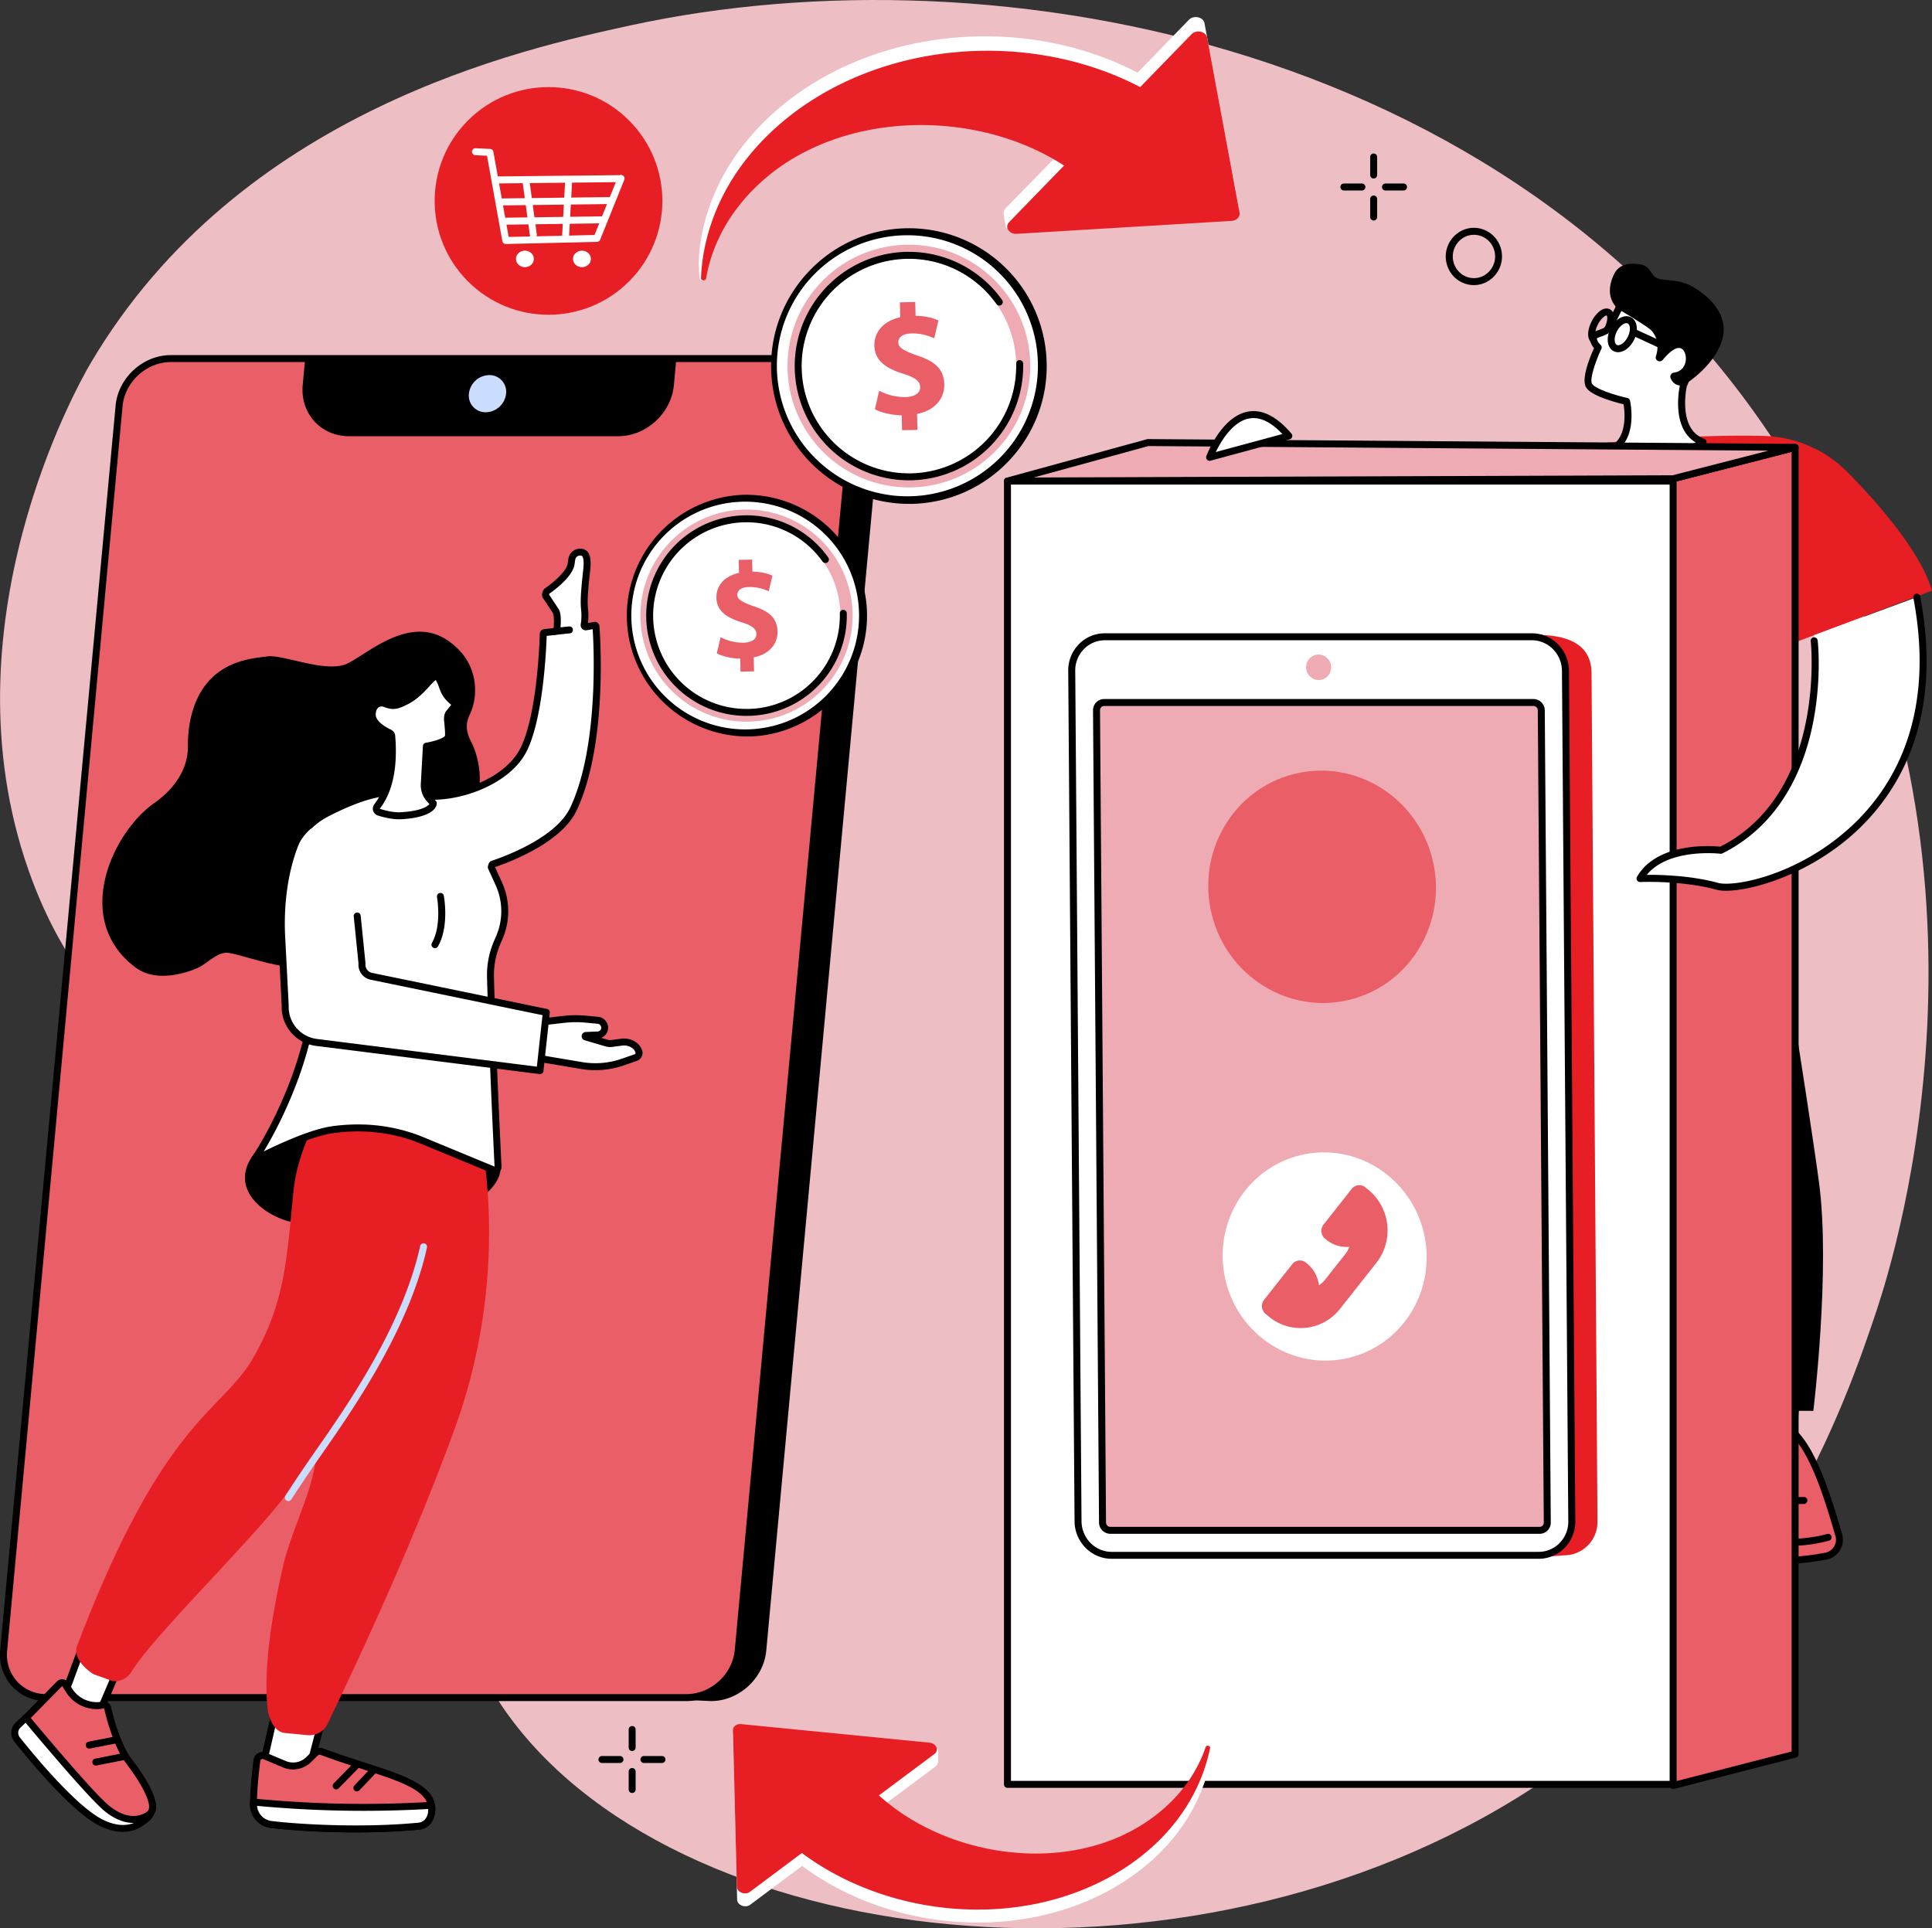
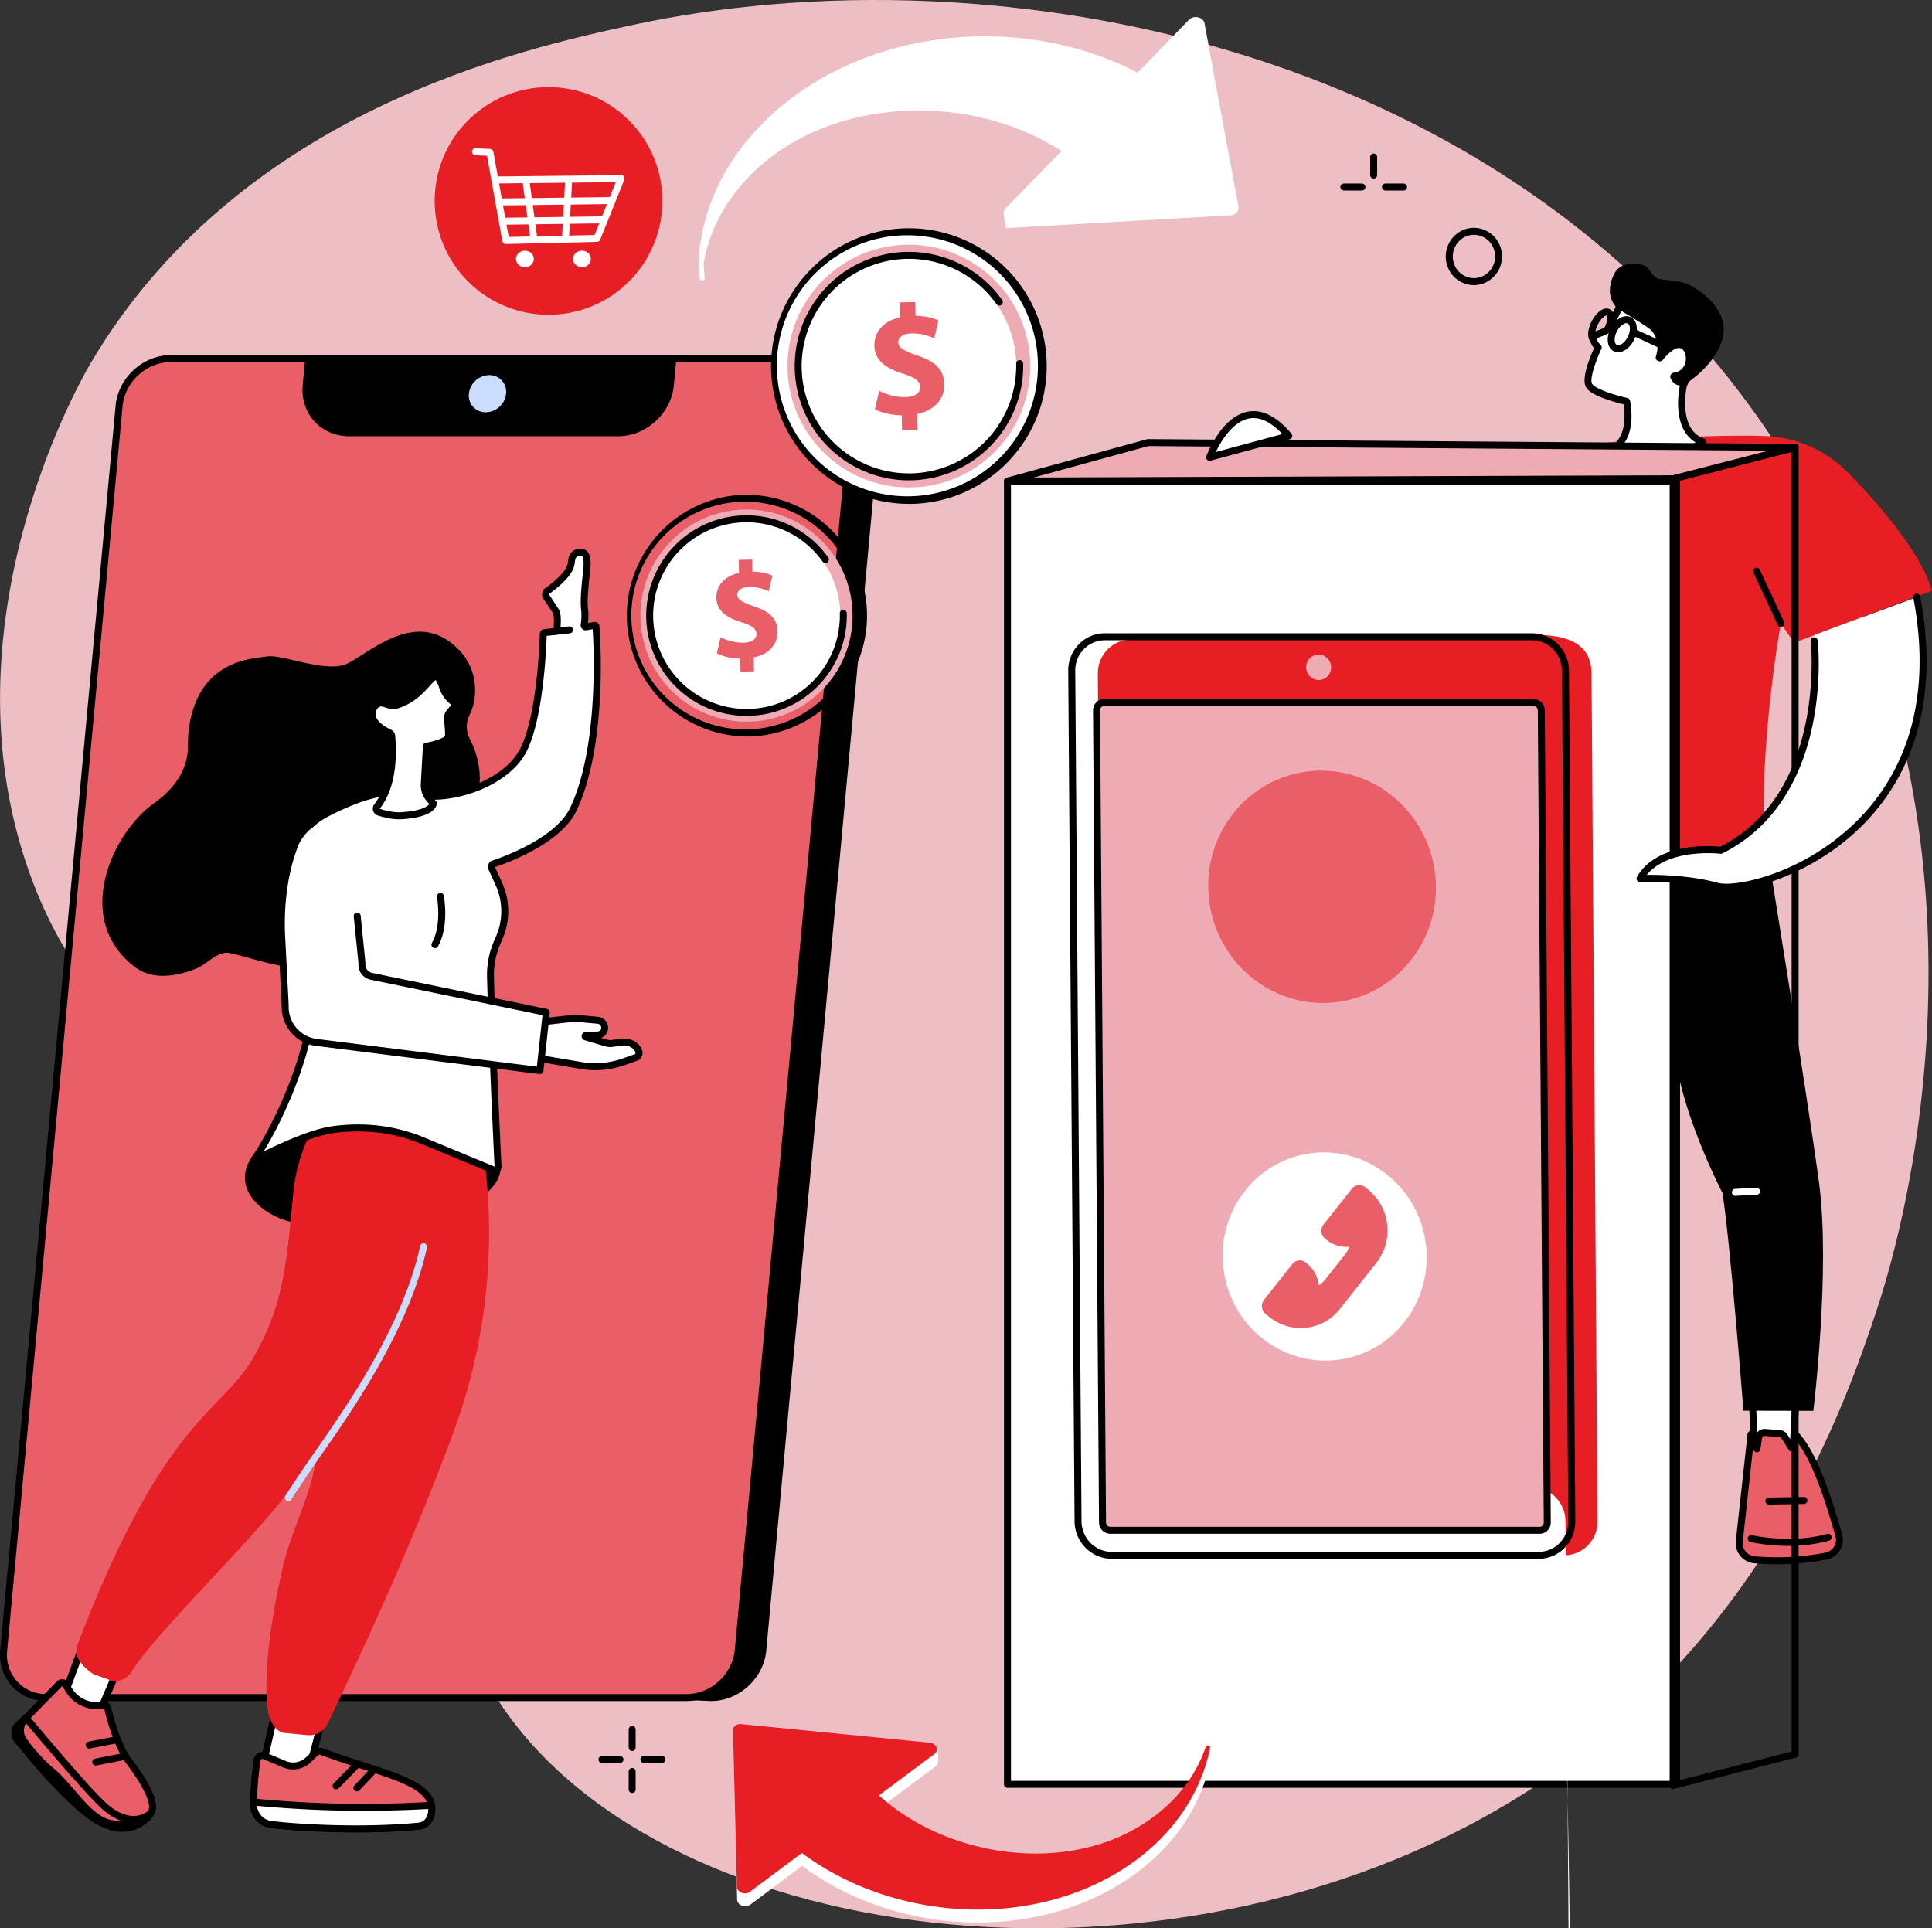
<svg xmlns="http://www.w3.org/2000/svg" viewBox="0 0 1831.21 1827.86">
  <rect x="0" y="0" width="1831.21" height="1827.86" fill="#333333" stroke="none" />
  <g id="Layer_2" data-name="Layer 2">
    <g id="Illustration">
      <g id="Mobile_device_trade-in" data-name="Mobile device trade-in">
        <path d="M85.76,344.52C227.1,104.78,496.12,46.18,597.58,24.07c345.3-75.22,856.24,15.17,1102.76,423.76,216.36,358.6,95.89,741.62,78.43,794.13-29.27,88.07-102.59,299.29-310.43,442.37-323.56,222.74-816.75,172.78-985.53-57.15-79.26-108-15.12-157.8-107.44-348.73-123.64-255.73-277.1-249.59-348.6-454.33C-53.94,593,72.7,366.68,85.76,344.52Z" style="fill:#edbec4" />
        <path d="M599.17,1659.78a3.3,3.3,0,0,1-3.3-3.31v-17.08a3.3,3.3,0,1,1,6.6,0v17.08A3.31,3.31,0,0,1,599.17,1659.78Z" />
        <path d="M599.17,1699.57a3.3,3.3,0,0,1-3.3-3.3v-17.08a3.3,3.3,0,1,1,6.6,0v17.08A3.3,3.3,0,0,1,599.17,1699.57Z" />
        <path d="M587.81,1671.13H570.73a3.31,3.31,0,1,1,0-6.61h17.08a3.31,3.31,0,0,1,0,6.61Z" />
        <path d="M627.61,1671.13H610.53a3.31,3.31,0,1,1,0-6.61h17.08a3.31,3.31,0,0,1,0,6.61Z" />
        <path d="M1302,169.2a3.3,3.3,0,0,1-3.3-3.3V148.81a3.3,3.3,0,1,1,6.6,0V165.9A3.3,3.3,0,0,1,1302,169.2Z" />
-         <path d="M1302,209a3.3,3.3,0,0,1-3.3-3.3V188.61a3.3,3.3,0,1,1,6.6,0V205.7A3.3,3.3,0,0,1,1302,209Z" />
        <path d="M1290.67,180.56h-17.08a3.31,3.31,0,0,1,0-6.61h17.08a3.31,3.31,0,1,1,0,6.61Z" />
        <path d="M1330.47,180.56h-17.08a3.31,3.31,0,1,1,0-6.61h17.08a3.31,3.31,0,0,1,0,6.61Z" />
        <path d="M1397,270.25a26.23,26.23,0,0,1-9.52-1.8A26.62,26.62,0,0,1,1372.58,254a27.35,27.35,0,0,1,13.64-35.72,26,26,0,0,1,20.26-.53,26.67,26.67,0,0,1,14.9,14.44,27.35,27.35,0,0,1-13.64,35.72A26.15,26.15,0,0,1,1397,270.25Zm0-47.68a19.74,19.74,0,0,0-8,1.74,20.74,20.74,0,0,0-10.28,27.09,20.12,20.12,0,0,0,11.22,10.89,19.53,19.53,0,0,0,15.17-.39,20.74,20.74,0,0,0,10.29-27.09,20.1,20.1,0,0,0-11.23-10.89A19.6,19.6,0,0,0,1397,222.57Z" />
        <path d="M663.08,263.93a1.94,1.94,0,0,0,1.11,1.59,2.91,2.91,0,0,0,2.75-.07,1.88,1.88,0,0,0,1-1.8l-1.08-13.87c6-34.91,25.22-68.66,57.52-95.76,75-62.9,199.18-64.53,281.68-10.85l-53.29,54.66c-2.2,2.79-1.33,6.65-1.33,6.65l2.12,11.78,212.68-12.15c4.88-.3,8.42-4,7.69-7.92L1141.66,22c-1.1-5.92-10.23-7.9-14.78-3.22l-48.63,50.1c-105.54-55.14-247.39-44-338.75,32.68-43.47,36.47-68.67,82-75.7,129a133.46,133.46,0,0,0-.92,31Z" style="fill:#fff" />
-         <path d="M664.4,263.8a1.88,1.88,0,0,0,.72,1.34,2.85,2.85,0,0,0,3.47,0,1.83,1.83,0,0,0,.68-1.57h.08c6-34.92,25.22-68.66,57.52-95.77,75-62.89,199.18-64.53,281.68-10.84l-52,53.55c-4.55,4.69-.16,11.57,7.1,11.13l203.55-12.25c4.87-.29,8.42-3.94,7.68-7.91L1144.14,35.68c-1.1-5.91-10.23-7.9-14.78-3.21l-48.64,50.09C975.19,27.42,833.34,38.61,742,115.25,692.5,156.76,666.69,210.06,664.4,263.8Z" style="fill:#e81e25" />
        <path d="M791.64,339.9,190.38,376.7c-24.79,0-52-16.7-54.26,8.09L26.76,1564.25c-2.3,24.79,25.28,17.66,50.07,17.66L674,1609.14c24.79,0,46.75-20.1,49-44.89L832.37,384.79C834.67,360,816.43,339.9,791.64,339.9Z" />
        <path d="M674,1612.44,76.68,1585.21c-4.4,0-9.11.26-13.67.5-14.47.76-28.13,1.48-35.18-5.86-3.54-3.68-5-9-4.36-15.9L132.84,384.48c.58-6.3,2.66-10.71,6.35-13.45,6.85-5.09,17.14-3,29.07-.62,7.28,1.47,14.82,3,22.12,3l601.06-36.8h.2a43.52,43.52,0,0,1,44,48.49L726.29,1564.56C723.84,1591,700.36,1612.44,674,1612.44ZM76.83,1578.61l597.27,27.23c22.94,0,43.47-18.79,45.61-41.89L829.08,384.48a36.93,36.93,0,0,0-37.34-41.28L190.58,380c-8.13-.06-16.38-1.65-23.63-3.11-9.94-2-19.33-3.89-23.81-.56-2.11,1.56-3.32,4.43-3.73,8.76L30,1564.56c-.46,5,.38,8.45,2.55,10.71,4.95,5.16,17.15,4.52,30.07,3.84C67.3,1578.86,72.11,1578.61,76.83,1578.61Z" />
        <path d="M768.39,339.9H161.92c-24.79,0-46.75,20.1-49,44.89L3.5,1564.25c-2.3,24.79,15.93,44.89,40.72,44.89H650.69c24.79,0,46.75-20.1,49-44.89L809.11,384.79C811.41,360,793.18,339.9,768.39,339.9Z" style="fill:#ea5e68" />
        <path d="M650.69,1612.44H44.22a43.87,43.87,0,0,1-32.9-14.15A44.24,44.24,0,0,1,.21,1564L109.58,384.48c2.45-26.4,25.93-47.88,52.34-47.88H768.39a43.52,43.52,0,0,1,44,48.49L703,1564.56C700.58,1591,677.1,1612.44,650.69,1612.44ZM161.92,343.2c-23.09,0-43.62,18.8-45.76,41.89L6.79,1564.56a37.64,37.64,0,0,0,9.42,29.28,37.3,37.3,0,0,0,28,12H650.69c23.09,0,43.62-18.79,45.76-41.89L805.82,384.48a36.93,36.93,0,0,0-37.43-41.28Z" />
        <path d="M289.25,339.9l-2.34,25.17c-2.48,26.75,17.2,48.43,43.94,48.43H585.8c26.75,0,50.44-21.68,52.92-48.43l2.34-25.17Z" />
        <path d="M460.44,390.77a15.78,15.78,0,0,1-16-17.61,19.74,19.74,0,0,1,19.24-17.6,15.78,15.78,0,0,1,16,17.6A19.72,19.72,0,0,1,460.44,390.77Z" style="fill:#caddff" />
        <polygon points="80.9 1552.97 56.21 1619.58 91.21 1630.32 117.63 1568.37 80.9 1552.97" style="fill:#fff" />
        <path d="M91.21,1633.62a3.3,3.3,0,0,1-1-.14l-35-10.74a3.29,3.29,0,0,1-2-1.7,3.25,3.25,0,0,1-.14-2.61l24.69-66.61a3.34,3.34,0,0,1,1.79-1.88,3.28,3.28,0,0,1,2.59,0l36.72,15.4a3.32,3.32,0,0,1,1.79,1.8,3.29,3.29,0,0,1,0,2.54l-26.41,61.95A3.3,3.3,0,0,1,91.21,1633.62Zm-30.69-16.17,28.82,8.84,23.94-56.16L82.8,1557.35Z" />
        <path d="M97.83,1616.13a30.82,30.82,0,0,1-32.22-13.73L62,1596.7a3.62,3.62,0,0,0-5.64-.61l-32,32.56a16.38,16.38,0,0,0-2.18,20.92A161,161,0,0,0,48.93,1679c22.19,18.61,38.09,52.55,64.76,49.92s25.58-4.07,29.91-11.55-4.8-26.15-21.61-48.23c-10.28-13.51-17.82-40-19.89-50.16A3.6,3.6,0,0,0,97.83,1616.13Z" style="fill:#ea5e68" />
        <path d="M110.79,1732.33c-18.29,0-31.7-15.56-44.7-30.64-6.14-7.13-12.49-14.5-19.28-20.2a165,165,0,0,1-27.33-30c-5.39-7.56-4.22-18.89,2.61-25.26L54,1593.78a6.85,6.85,0,0,1,5.68-2,6.92,6.92,0,0,1,5.12,3.18l3.6,5.7a27.62,27.62,0,0,0,28.77,12.26,6.92,6.92,0,0,1,8.17,5.39c2.13,10.46,9.65,36.16,19.27,48.82,13.45,17.66,28.15,41,21.85,51.88-.3.51-.57,1-.83,1.46-4.4,7.86-6.9,9.3-31.61,11.73A32.33,32.33,0,0,1,110.79,1732.33Zm-51.85-134a.35.35,0,0,0-.23.1L26.7,1631a13.05,13.05,0,0,0-1.84,16.69,158.41,158.41,0,0,0,26.19,28.78c7.21,6,13.73,13.62,20,20.94,13.22,15.35,25.72,29.92,42.27,28.23,23.08-2.27,23.66-3.33,26.5-8.39.27-.48.55-1,.87-1.54,2.7-4.66-2.87-20.25-21.38-44.57-11.15-14.65-18.72-42.8-20.5-51.5a.26.26,0,0,0-.12-.19.36.36,0,0,0-.25-.05,34.29,34.29,0,0,1-35.68-15.2l-3.6-5.7a.28.28,0,0,0-.23-.14Z" />
        <path d="M84.51,1657.49a3.31,3.31,0,0,1-.62-6.55l25.28-4.93a3.3,3.3,0,0,1,1.26,6.48l-25.28,4.94A3.39,3.39,0,0,1,84.51,1657.49Z" />
        <path d="M90.84,1673.57a3.3,3.3,0,0,1-.63-6.54l26.8-5.28a3.3,3.3,0,1,1,1.28,6.48l-26.8,5.28A2.86,2.86,0,0,1,90.84,1673.57Z" />
-         <path d="M142.48,1719.06s-16.39,15.56-41.55-5.18c-16.77-13.83-76.37-85.74-76.37-85.74l-7.48,7a10.08,10.08,0,0,0-.94,13.58c14.66,18.48,54.35,66.54,80.06,79.12C128.24,1743.55,142.48,1719.06,142.48,1719.06Z" style="fill:#fff" />
        <path d="M116.34,1736.41c-6.16,0-13.35-1.53-21.59-5.57-26.1-12.76-65.48-60.22-81.2-80a13.44,13.44,0,0,1,1.27-18l7.47-7a3.23,3.23,0,0,1,2.47-.9A3.33,3.33,0,0,1,27.1,1626c.59.72,59.6,71.83,75.93,85.3,22.44,18.5,36.6,5.87,37.19,5.32a3.31,3.31,0,0,1,5.12,4.07C145.22,1720.93,135.92,1736.41,116.34,1736.41ZM24.26,1633l-4.91,4.63a6.8,6.8,0,0,0-.63,9.12c12.05,15.18,53.35,65.68,78.93,78.2,12.88,6.3,22.49,5.68,29.26,3-7.58.08-17.12-2.44-28.08-11.48C83.68,1703.93,35.45,1646.38,24.26,1633Z" />
        <polygon points="271.17 1577.41 249.24 1673.19 288.4 1694.85 315.57 1590.8 271.17 1577.41" style="fill:#fff" />
        <path d="M288.4,1698.15a3.2,3.2,0,0,1-1.6-.41l-39.16-21.66a3.3,3.3,0,0,1-1.62-3.63L268,1576.68a3.28,3.28,0,0,1,1.56-2.12,3.31,3.31,0,0,1,2.61-.31l44.4,13.38a3.31,3.31,0,0,1,2.24,4l-27.17,104a3.33,3.33,0,0,1-1.89,2.21A3.28,3.28,0,0,1,288.4,1698.15ZM253,1671.5l33.26,18.4,25.3-96.86-38-11.44Z" />
        <path d="M243.57,1668.61c-1.24,9.27-3.22,26.46-3.28,41.87a19.06,19.06,0,0,0,16.79,18.94c27,3.29,88.2,6.66,140.27,1.54,3.57-.35,9.86-3,11.55-12,5.69-30.12-46.4-37.13-103.6-58.55a6.14,6.14,0,0,0-6.47,1.38l-6.11,6a21.22,21.22,0,0,1-23.14,4.48l-18.77-7.9A5.26,5.26,0,0,0,243.57,1668.61Z" style="fill:#ea5e68" />
        <path d="M337.59,1736.91c-33,0-63.33-2.07-80.91-4.21A22.34,22.34,0,0,1,237,1710.46c.06-15.71,2.1-33.24,3.31-42.29a8.55,8.55,0,0,1,11.79-6.79l18.77,7.89a17.87,17.87,0,0,0,19.54-3.78l6.11-6a9.44,9.44,0,0,1,9.94-2.12c13.33,5,26.15,9.12,38.54,13.11,40.26,13,72.05,23.21,67.16,49.14-1.88,10-9,14.12-14.47,14.66C378.15,1736.17,357.39,1736.91,337.59,1736.91Zm-88.81-69.6a2,2,0,0,0-1,.26,2,2,0,0,0-1,1.48c-1.19,8.89-3.19,26.1-3.26,41.44a15.75,15.75,0,0,0,13.89,15.65c27.85,3.4,88,6.61,139.55,1.53,1.17-.11,7.08-1.1,8.63-9.3,3.81-20.21-24.09-29.19-62.69-41.63-12.47-4-25.36-8.17-38.83-13.21a2.83,2.83,0,0,0-3,.62l-6.11,6a24.45,24.45,0,0,1-26.74,5.17l-18.77-7.89A2,2,0,0,0,248.78,1667.31Zm-5.21,1.3h0Z" />
        <path d="M240.31,1708.16s0,1.56,0,2.32a19.06,19.06,0,0,0,16.79,18.94c27,3.29,88.2,6.66,140.27,1.54,3.57-.35,9.86-3,11.55-12a39.74,39.74,0,0,0,.16-7.7l-3.7.21a1073.14,1073.14,0,0,1-157.94-2.68Z" style="fill:#fff" />
        <path d="M337.59,1736.91c-33,0-63.33-2.07-80.91-4.21A22.34,22.34,0,0,1,237,1710.46l0-2.34a3.31,3.31,0,0,1,3.6-3.25l7.11.65a1073.43,1073.43,0,0,0,157.46,2.67l3.69-.21a3.36,3.36,0,0,1,3.48,3.06,41.44,41.44,0,0,1-.2,8.55c-1.88,10-9,14.12-14.47,14.66C378.15,1736.17,357.39,1736.91,337.59,1736.91Zm-93.95-25.13a15.74,15.74,0,0,0,13.84,14.36c27.85,3.4,88,6.61,139.55,1.53,1.17-.11,7.08-1.1,8.63-9.3a22.47,22.47,0,0,0,.22-3.6l-.33,0a1081,1081,0,0,1-158.42-2.69Z" />
        <path d="M318.61,1696.13a3.3,3.3,0,0,1-2.36-5.61l19.88-20.29a3.31,3.31,0,1,1,4.72,4.63L321,1695.14A3.29,3.29,0,0,1,318.61,1696.13Z" />
        <path d="M338.29,1698.08a3.3,3.3,0,0,1-2.4-5.57l15.87-16.83a3.31,3.31,0,0,1,4.81,4.54L340.69,1697A3.28,3.28,0,0,1,338.29,1698.08Z" />
        <path d="M457,1103c7.6,2.89,17.3,5.76,17.3,5.76s.75,13.35-20.54,28c-17.06,11.73-78.15,45.11-177.25,21.72-27.33-6.46-56.32-30.57-39.26-59.44,22.75-38.51,122.57-30.75,122.57-30.75Z" />
        <path d="M311.14,1035.67c.75,5.4-28.09,47.59-32.76,91.52-6.36,59.86-6.67,105.88-38.9,160.76-30.48,51.89-84.45,56.87-166.33,272-5.45,14.32,15.49,27,15.49,27l18.38,6.6a18.77,18.77,0,0,0,17.67-9c21.87-36,125.44-135.38,151.58-175.16,30.71-46.72,116.92-162.92,125.82-221.05,8.4-54.81,10.47-133.92,10.68-142.8a.9.9,0,0,0-.8-.92Z" style="fill:#e81e25" />
        <path d="M449.15,1047.68s42.34,140-18.15,306.48c-43.76,120.45-102.44,242-120.43,279.77a19.1,19.1,0,0,1-19.51,10.76l-21.11-2c-11.37-1.35-15.57-16.35-16.32-23.46-3.6-33.85,2.15-79.15,14.28-133.11,6.93-30.84,23.76-63.61,29.62-92.17,8-39.11,14-72.33,15.38-89.42,6.64-84.68-10.74-121.89-8.26-181.73,2.69-65.2,21-97,21-97Z" style="fill:#e81e25" />
        <path d="M273.29,1422.88a3.31,3.31,0,0,1-2.78-5.08c.12-.18,11.75-18.38,27.87-41.48l1.47-2.11c28.56-40.91,81.71-117,98.4-193.1a3.3,3.3,0,1,1,6.45,1.42c-17,77.33-70.61,154.18-99.43,195.46l-1.47,2.11c-16,23-27.6,41.07-27.72,41.25A3.3,3.3,0,0,1,273.29,1422.88Z" style="fill:#caddff" />
        <path d="M445.12,677.6a53.66,53.66,0,0,0,5.1-19.53c.79-14.23-2.8-35.37-26-51.09-38.64-26.13-81.39,18.22-98.2,23.27-21.36,6.42-59-10.29-73.12-8-13.05,2.14-63,2.61-73.32,64.82a124.59,124.59,0,0,0-1.46,20.79c0,8.81-2.21,32.42-32,53.42-39.81,28.08-78,110.63-17.63,155.8,14.44,10.8,34.05,8.84,49.8,3.83a95.86,95.86,0,0,0,9-3.39c9.08-3.95,19.06-16.11,30-14.19,32,5.64,133.88,53.23,125.57-61.82C340.47,809.2,341,787.69,369.65,781c11-2.59,30.4,5.73,51.82.59,45.53-10.93,34-61.61,25.14-78.39C440.07,690.78,442.62,683,445.12,677.6Z" />
        <path d="M564.88,593.7a1.06,1.06,0,0,0-1.24-1l-8.17,1.47a1.53,1.53,0,0,1-1.77-1.73,56.09,56.09,0,0,0,.43-14.45c-1.58-12.67,2.17-35.55,2.33-42.92s-1.34-11.26-5.87-11.75a8,8,0,0,0-8.47,6c-.23.91-.51,2.89-.85,5.21-1.67,11.45-23,25.88-23,25.88s-1.95,2.93-1,4.42l9.54,14.47c1.65,2.86,1.63,9.61,1.06,16.41a3.19,3.19,0,0,1-2.8,2.9l-9.17,1a1.13,1.13,0,0,0-1,1.1c-.24,9-2.56,77.63-18.64,109.79-15.74,31.48-67.66,50.15-102,42.62-2.59-.57-5.21-1.1-7.84-1.56-23.78-4.23-50.55,6.12-75,18.4-38.4,19.32-37,51.21-31,92.42C285,894.15,292.6,882,296.52,923.82c6.13,65.43-37.42,149.1-55.36,175.17-1.43,2.06,45.22-24.17,74.35-28.18,28.17-3.87,56.86-1,83.23,9.64l69,28.52a3.16,3.16,0,0,0,4.37-3.07c-1.06-21.32-5.2-107.2-7.16-179.47a78,78,0,0,1,6.37-33.08l1.59-3.69a63,63,0,0,0-.28-52.37l-6.91-15.22c.36-1.7.79-2.72,1.29-2.89,21.54-7.33,63.76-25,76.69-52.57C572,706.09,565.85,605.57,564.88,593.7Z" style="fill:#fff" />
        <path d="M468.92,1112.52a6.5,6.5,0,0,1-2.48-.5l-69-28.52c-24.91-10.06-53.11-13.32-81.51-9.42-20.74,2.86-50.83,17.38-65.29,24.36-9.65,4.65-10.22,4.93-12,2.8a3.47,3.47,0,0,1-.19-4.12c20.39-29.63,60.62-110.9,54.8-173-2.1-22.44-5.16-28.63-8.4-35.19-2.74-5.54-5.56-11.27-7.69-26-6.06-41.9-7.49-75.57,32.8-95.84,22.16-11.15,50.94-23.35,77-18.71,2.58.46,5.26,1,8,1.59,31.82,7,82.79-9.7,98.37-40.87,15.84-31.67,18.09-100.64,18.3-108.4a4.41,4.41,0,0,1,3.94-4.29l9.18-1c.79-10.75-.37-13.72-.75-14.37l-9.43-14.3c-2-3.07.23-7,1-8.07a3.12,3.12,0,0,1,.9-.91c5.59-3.79,20.38-15.42,21.59-23.62l.13-.92c.31-2.13.54-3.67.78-4.63a11.28,11.28,0,0,1,12-8.48c9.13,1,8.9,11.25,8.81,15.11,0,2.46-.45,6.24-1,11-1,9.74-2.43,23.09-1.39,31.4a55.65,55.65,0,0,1-.14,12.91l5.78-1a4.45,4.45,0,0,1,3.44.83,4.38,4.38,0,0,1,1.68,3.1h0c.37,4.48,8.58,110.38-21.52,174.59-13.59,29-57.75,47.07-77.42,53.88l6.37,14a66.32,66.32,0,0,1,.3,55.05l-1.59,3.69a74.44,74.44,0,0,0-6.1,31.68c1.94,71.41,6,155.37,7.15,179.4a6.38,6.38,0,0,1-2.72,5.59A6.48,6.48,0,0,1,468.92,1112.52Zm-129.69-46.65A162.21,162.21,0,0,1,400,1077.39l68.77,28.44c-1.2-24.37-5.21-108.07-7.14-179.31A80.88,80.88,0,0,1,468.24,892l1.59-3.68a59.71,59.71,0,0,0-.24-49.7l-6.92-15.22a3.31,3.31,0,0,1-.22-2.06c.5-2.33,1.26-4.58,3.45-5.33,18.22-6.19,62-23.54,74.77-50.84,26.87-57.32,22.15-152.25,21.09-168.76l-5.7,1a4.83,4.83,0,0,1-5.63-5.45,53.26,53.26,0,0,0,.42-13.58c-1.13-9.05.32-22.84,1.38-32.91.47-4.45.88-8.3.93-10.48.18-8.06-1.77-8.28-2.94-8.4a4.63,4.63,0,0,0-4.9,3.55c-.16.62-.4,2.3-.64,3.94l-.14.93c-1.72,11.75-19.67,24.84-23.79,27.7a4.83,4.83,0,0,0-.35.81l9.2,14c1.24,2.13,2.62,6.16,1.59,18.5a6.5,6.5,0,0,1-5.71,5.91l-7.32.83c-.46,13.73-3.38,78.19-18.94,109.3-16.86,33.71-71.61,51.84-105.7,44.36-2.62-.57-5.22-1.09-7.71-1.53-24.17-4.3-51.65,7.41-72.9,18.1-36.43,18.33-35.1,48.45-29.23,89,2,13.68,4.45,18.7,7.08,24,3.36,6.8,6.83,13.84,9.05,37.5,5.45,58.14-28.08,132.25-49.86,167.93,15.44-7.43,44.34-21,65.11-23.91A177.89,177.89,0,0,1,339.23,1065.87Z" />
        <path d="M365.11,667c7.55,3,11.33,2.09,20.61-2.77,18.08-9.47,25.36-29.82,30.54-20.74,4.52,7.93,2.83,13.61,14.4,22.73,1.11.88.68,2.72-.26,3.78l-4.9,6.1c-1.06,1.19-1.49,4.54-1.33,6.12.49,4.87,1.61,14.93.53,16.8-3.15,5.45-20.53,8.26-20.53,8.26l-2,36.1a19.11,19.11,0,0,0,4.88,13.85l3.78,4.19s-.25,10-30.95,11.77c-7.26.41-15.58-1.73-20.78-3.38a3.47,3.47,0,0,1-1.68-5.4c5.14-6.92,17.38-24.92,13.86-66.81a3.61,3.61,0,0,0-2.05-2.94c-4.43-2.09-16.5-8.44-16.41-17.37C352.93,667.85,359.6,664.88,365.11,667Z" style="fill:#fff" />
        <path d="M378,776.58c-7.06,0-14.62-1.9-19.92-3.58a6.76,6.76,0,0,1-4.36-4.34,6.84,6.84,0,0,1,1-6.18c4.14-5.57,16.75-22.55,13.21-64.57a.25.25,0,0,0-.17-.22c-6.87-3.25-18.39-10.21-18.29-20.39.06-5.5,2.07-9.87,5.68-12.3a12,12,0,0,1,11.1-1c6.26,2.46,8.93,2.07,17.88-2.62,7.72-4.05,13.37-10.24,17.9-15.21s7.86-8.59,11.84-8.15c2.1.24,3.85,1.55,5.2,3.92a45,45,0,0,1,3.24,7.42c1.66,4.63,3.1,8.64,10.34,14.35a5.09,5.09,0,0,1,1.89,3.57,6.77,6.77,0,0,1-1.74,5l-4.79,6a8.79,8.79,0,0,0-.61,3.71l.1,1c1.2,11.71,1.2,15.69,0,17.77-3.11,5.37-14.24,8.23-20.24,9.4l-1.85,33.49a15.92,15.92,0,0,0,4,11.46l3.77,4.19a3.26,3.26,0,0,1,.85,2.29c-.05,2.18-1.94,13.19-34.07,15C379.4,776.57,378.72,776.58,378,776.58ZM361.64,669.67a4.84,4.84,0,0,0-2.74.81c-1.75,1.18-2.73,3.62-2.76,6.88-.07,6.93,11.09,12.74,14.51,14.35a6.93,6.93,0,0,1,3.93,5.65c3.74,44.5-10,63-14.5,69.06l0,.28c4.33,1.37,12.64,3.64,19.59,3.23,20.07-1.12,25.83-5.85,27.34-7.75l-2.43-2.7a22.55,22.55,0,0,1-5.73-16.24l2-36.1a3.31,3.31,0,0,1,2.77-3.08c7.49-1.21,16.39-4.08,18.1-6.49.46-2.14-.45-11-.75-14l-.1-1c-.18-1.76.11-6.37,2.14-8.65l4.67-5.82c-7.95-6.52-9.78-11.63-11.55-16.57a37.87,37.87,0,0,0-2.76-6.38c-.13-.22-.24-.39-.32-.5-1.32.68-4.05,3.67-6.09,5.91-4.63,5.08-11,12-19.73,16.61-9.9,5.19-14.66,6.34-23.35,2.92A6.34,6.34,0,0,0,361.64,669.67Z" />
        <path d="M295.49,784.93c-19.61,15.08-28,55.61-29.28,87.73L270.34,953a34,34,0,0,0,29.45,35l212,26.72,6-55.15L352.14,925.47a11.31,11.31,0,0,1-9-12.28l6.23-58.47Z" style="fill:#fff" />
        <path d="M517.85,968.18l16.21-1.88a100.49,100.49,0,0,1,21-.24l11.72,1.09a6.88,6.88,0,0,1,4.54,2.32l.14.16a6.89,6.89,0,0,1-4.89,11.44l-11.43.47a.66.66,0,0,0-.16,1.3l19.71,5.79a13.28,13.28,0,0,0,5.57.43l8.95-1.2c6.83-.92,14.33,2.51,16.27,8.73a4.58,4.58,0,0,1-2.47,5.73l-.08,0-12.48,4.36a79.24,79.24,0,0,1-39.26,3.31L514,1003.74Z" style="fill:#fff" />
        <path d="M564.29,1014.42a83,83,0,0,1-13.7-1.14L513.43,1007a3.3,3.3,0,0,1,1.1-6.51l37.16,6.27a76,76,0,0,0,37.62-3.17l12.49-4.36c.52-.2.68-1,.48-1.66-1.35-4.31-7-7.19-12.68-6.44l-9,1.2a16.47,16.47,0,0,1-6.94-.53L554,986a4,4,0,0,1,1-7.77l11.43-.47a3.53,3.53,0,0,0,2.75-1.47,3.57,3.57,0,0,0-.2-4.49l-.15-.18a3.55,3.55,0,0,0-2.36-1.19l-11.71-1.09a98.08,98.08,0,0,0-20.27.23l-16.21,1.88a3.3,3.3,0,1,1-.76-6.56L533.68,963a105,105,0,0,1,21.64-.25L567,963.86a10.18,10.18,0,0,1,6.72,3.43l.15.17a10.22,10.22,0,0,1-4.13,16.3l5.8,1.7a10,10,0,0,0,4.2.33l9-1.21c8.82-1.19,17.55,3.66,19.86,11a7.91,7.91,0,0,1-4.43,9.8l-.23.09-12.44,4.34A82.69,82.69,0,0,1,564.29,1014.42Zm-8.44-34.76h0Z" />
        <path d="M511.78,1018.09a3,3,0,0,1-.42,0l-212-26.71A37.16,37.16,0,0,1,267,953.06l-3.28-63.82a241.94,241.94,0,0,1,3.13-54.89c3.22-18.06,8.31-33.89,15.11-47.06a3.3,3.3,0,1,1,5.87,3c-6.5,12.58-11.37,27.79-14.48,45.19a235.16,235.16,0,0,0-3,53.39l3.29,64v.3a30.57,30.57,0,0,0,26.59,31.63l208.63,26.29,5.34-48.82L351.47,928.7a14.53,14.53,0,0,1-11.68-15.5l-4.5-44.57a3.3,3.3,0,1,1,6.57-.67l4.54,44.89a4,4,0,0,1,0,.69,8,8,0,0,0,6.38,8.69L518.47,956.4a3.31,3.31,0,0,1,2.62,3.6l-6,55.15a3.31,3.31,0,0,1-3.28,2.94Z" />
        <path d="M412.25,898.74a3.35,3.35,0,0,1-1.64-.43,3.3,3.3,0,0,1-1.23-4.51c9.6-16.81,4.84-43.38,4.79-43.64a3.31,3.31,0,0,1,6.5-1.21c.22,1.18,5.26,29.2-5.55,48.13A3.3,3.3,0,0,1,412.25,898.74Z" />
        <path d="M524.37,602a3.3,3.3,0,0,1-.34-6.59l15.27-1.61a3.3,3.3,0,1,1,.69,6.56L524.73,602Z" />
-         <circle cx="707.56" cy="583.53" r="111.28" transform="translate(-205.38 671.23) rotate(-45)" style="fill:#fff" />
        <path d="M707.52,698.11A114.59,114.59,0,0,1,704.91,469c.89,0,1.8,0,2.69,0a114.59,114.59,0,0,1,2.61,229.14C709.32,698.1,708.41,698.11,707.52,698.11Zm.07-222.56-2.53,0a107.93,107.93,0,1,0,2.53,0Z" />
        <circle cx="707.56" cy="583.53" r="100.56" transform="translate(-205.38 671.23) rotate(-45)" style="fill:#efabb3" />
        <circle cx="707.56" cy="583.53" r="88.95" transform="translate(-205.38 671.23) rotate(-45)" style="fill:#fff" />
        <path d="M707.5,678.59a95.06,95.06,0,1,1,77.64-150,3.31,3.31,0,0,1-5.39,3.83A88.47,88.47,0,1,0,707.51,672l2.1,0A88.45,88.45,0,0,0,796,581.48a3.31,3.31,0,0,1,3.23-3.38h.08a3.3,3.3,0,0,1,3.3,3.23,95.08,95.08,0,0,1-92.84,97.24Z" />
        <path d="M701.9,636.67l-.28-12.34c-8.71-.19-17.21-2.33-22.21-5.07L683,604a45.66,45.66,0,0,0,21.69,5.22c7.4-.17,12.4-3.15,12.28-8.34-.12-4.94-4.35-8-14-11-14-4.35-23.63-10.63-23.93-23.22-.26-11.43,7.58-20.58,21.42-23.63l-.29-12.33,12.73-.3.26,11.43c8.71.19,14.6,1.87,18.93,3.85l-3.43,14.76c-3.41-1.35-9.45-4.2-18.8-4-8.44.19-11.08,3.89-11,7.53.1,4.28,4.71,6.91,15.84,10.81,15.58,5.09,22,12.09,22.25,23.78s-7.68,21.62-22.56,24.56l.31,13.24Z" style="fill:#ea5e68" />
        <circle cx="861.47" cy="346.99" r="127.32" transform="translate(6.96 710.79) rotate(-45)" style="fill:#fff" />
        <path d="M861.43,477.61A130.75,130.75,0,0,1,730.89,350c-1.67-72,55.56-131.94,127.56-133.61A130.61,130.61,0,0,1,992.06,344c1.67,72-55.56,131.94-127.56,133.61C863.48,477.6,862.45,477.61,861.43,477.61ZM861.51,223c-1,0-1.93,0-2.9,0a123.72,123.72,0,1,0,2.9,0Z" />
        <circle cx="861.47" cy="346.99" r="115.05" transform="translate(6.96 710.79) rotate(-45)" style="fill:#efabb3" />
        <circle cx="861.47" cy="346.99" r="101.77" transform="translate(170.41 967.45) rotate(-63.86)" style="fill:#fff" />
        <path d="M861.44,455.28A108.29,108.29,0,0,1,859,238.73l2.52,0a108.27,108.27,0,0,1,88.36,45.68,3.3,3.3,0,1,1-5.39,3.82,101.69,101.69,0,1,0-83,160.48c.8,0,1.59,0,2.39,0a101.8,101.8,0,0,0,99.3-104,3.3,3.3,0,0,1,3.23-3.38,3.37,3.37,0,0,1,3.38,3.23A108.43,108.43,0,0,1,864,455.26C863.13,455.28,862.29,455.28,861.44,455.28Z" />
        <path d="M855,407.79l-.32-14.11c-10-.22-19.69-2.67-25.41-5.81l4.05-17.48a52.45,52.45,0,0,0,24.82,6c8.47-.19,14.19-3.59,14.05-9.54-.13-5.64-5-9.1-16.05-12.56-16-5-27-12.16-27.37-26.57-.3-13.08,8.67-23.54,24.5-27l-.33-14.11,14.56-.34.3,13.07c10,.22,16.7,2.14,21.66,4.41l-3.92,16.89c-3.9-1.55-10.81-4.81-21.51-4.56-9.66.22-12.68,4.46-12.59,8.62.12,4.9,5.39,7.9,18.13,12.36,17.82,5.83,25.14,13.84,25.45,27.21s-8.79,24.73-25.81,28.1l.35,15.16Z" style="fill:#ea5e68" />
        <polygon points="1702.1 1327.83 1699.23 1380.71 1663.87 1386.67 1660.73 1324.3 1702.1 1327.83" style="fill:#fff" />
        <path d="M1663.87,1390a3.31,3.31,0,0,1-3.3-3.14l-3.14-62.37a3.33,3.33,0,0,1,1-2.55,3.29,3.29,0,0,1,2.58-.91l41.37,3.53a3.31,3.31,0,0,1,3,3.47l-2.87,52.88a3.32,3.32,0,0,1-2.75,3.08l-35.36,6A3.41,3.41,0,0,1,1663.87,1390Zm.35-62.07,2.76,54.89,29.09-4.91,2.56-47Z" />
        <path d="M1662.89,1478.53a249.41,249.41,0,0,0,67.66-3.44,15.92,15.92,0,0,0,12.31-20.21c-7.57-25.22-20.84-73.11-40.55-94.62l-4,12.41-7-11.15a5.64,5.64,0,0,0-4.36-2.64l-14.06-1.07a5.66,5.66,0,0,0-6,4.75l-1.68,10.68-5.57-13.62-11.15,101.78A15.88,15.88,0,0,0,1662.89,1478.53Z" style="fill:#ea5e68" />
        <path d="M1684,1482.76c-8.25,0-15.48-.41-21.42-.94a19.25,19.25,0,0,1-17.37-20.68l11.16-101.88a3.31,3.31,0,0,1,6.35-.89l1.12,2.77a9,9,0,0,1,9.34-6.62l14,1.06a9,9,0,0,1,6.92,4.19l3.19,5.11,1.81-5.64a3.29,3.29,0,0,1,2.44-2.21,3.33,3.33,0,0,1,3.14,1c18.89,20.62,31.89,64.35,39.66,90.47l1.62,5.44a19.22,19.22,0,0,1-14.85,24.4A253.44,253.44,0,0,1,1684,1482.76Zm-20.83-7.52a244.83,244.83,0,0,0,66.75-3.4,12.69,12.69,0,0,0,8.47-5.87,12.42,12.42,0,0,0,1.29-10.14l-1.62-5.45c-7.07-23.77-18.55-62.4-34.46-83.39l-2.16,6.69a3.3,3.3,0,0,1-5.94.73l-7-11.14a2.36,2.36,0,0,0-1.81-1.1l-14-1.06a2.32,2.32,0,0,0-2.5,2l-1.69,10.68a3.3,3.3,0,0,1-6.32.73l-.65-1.57-9.73,88.84A12.6,12.6,0,0,0,1663.18,1475.24Z" />
        <path d="M1695.05,1465.33a173,173,0,0,1-35.91-3.63,3.3,3.3,0,0,1,1.49-6.43c.36.08,37.08,8.37,71.19-1.23a3.3,3.3,0,0,1,1.79,6.36A143.73,143.73,0,0,1,1695.05,1465.33Z" />
        <path d="M1676.47,1426.17a3.31,3.31,0,0,1,0-6.61l33.39-.58h.06a3.31,3.31,0,0,1,.06,6.61l-33.4.58Z" />
        <polygon points="1534.09 1308.22 1532.63 1385.25 1489.84 1387.41 1483.98 1310.75 1534.09 1308.22" style="fill:#fff" />
        <path d="M1489.84,1390.72a3.32,3.32,0,0,1-3.3-3.06l-5.86-76.66a3.32,3.32,0,0,1,3.13-3.55l50.12-2.53a3.49,3.49,0,0,1,2.46.93,3.33,3.33,0,0,1,1,2.43l-1.46,77a3.32,3.32,0,0,1-3.14,3.24l-42.8,2.16Zm-2.31-76.84,5.36,70.07,36.5-1.84,1.33-70.41Z" />
        <path d="M1546,1428a15.46,15.46,0,0,1-11.16,15.89c-24.31,7-79.09,22.51-94.78,25.66-20.37,4.09-45.9-.92-57.35-12.38s22.23-41.88,38.37-53.15c24-16.74,46.22-48.55,56.12-50.43s30,26.12,30,26.12l29.79-14.32S1543.6,1391.22,1546,1428Z" style="fill:#5479f7" />
        <path d="M1425.35,1474.28c-17.85,0-35.8-5.57-45-14.75a11.54,11.54,0,0,1-3.23-9.49c1.49-16.84,31.61-41.43,42-48.71,11.69-8.15,22.89-19.91,32.77-30.28,11.89-12.48,18.9-19.6,24.63-20.69,10.13-1.88,25.23,16.59,31.64,25.2l27.32-13.13a3.3,3.3,0,0,1,4.63,2.16c.07.26,6.72,26.53,9.12,63.22a18.88,18.88,0,0,1-13.55,19.27c-23.27,6.67-79.13,22.53-95,25.73A78.2,78.2,0,0,1,1425.35,1474.28Zm53-117.47a2.44,2.44,0,0,0-.48,0c-3.92.74-12.64,9.9-21.08,18.75-10.1,10.6-21.54,22.6-33.77,31.14-15.8,11-38.24,32.41-39.25,43.88a4.87,4.87,0,0,0,1.33,4.23c10.27,10.28,34.65,15.43,54.36,11.47,15.67-3.15,71.32-18.95,94.53-25.6a12.21,12.21,0,0,0,8.76-12.49,397.48,397.48,0,0,0-8-58.07l-26.08,12.53a3.29,3.29,0,0,1-4.12-1C1495.69,1369.37,1483.34,1356.81,1478.3,1356.81Z" />
        <path d="M1423.46,1460.18c-13.49,0-25.36-2.6-33.58-9.3a3.3,3.3,0,0,1,4.17-5.12c32.74,26.69,138.18-22.24,139.24-22.74a3.31,3.31,0,0,1,2.8,6C1532.63,1430.63,1468.92,1460.18,1423.46,1460.18Z" />
        <path d="M1474.17,1411.19a3.3,3.3,0,0,1-2.09-.74l-22.75-18.54a3.3,3.3,0,1,1,4.17-5.12l22.76,18.53a3.31,3.31,0,0,1-2.09,5.87Z" />
        <path d="M1673.55,795.53s39.4,242.55,50.52,325-5.34,216.82-5.34,216.82l-66.24-.14s-12.69-161.68-19.86-206.39c0,0-31-59.54-42-113.49S1547.12,879,1547.12,879s-1.26,429.71-1.77,463.49c0,0-51.69,4.92-70.85-5.83,0,0-40.79-154.6-40.35-239.86s1.37-298.63,1.37-298.63Z" />
        <path d="M1644.79,1133.54a3.31,3.31,0,0,1-.16-6.61l20.19-1a3.3,3.3,0,0,1,.33,6.59l-20.19,1Z" style="fill:#fff" />
        <path d="M1507.23,1265.43a3.3,3.3,0,0,1-3.29-3.08c-2.62-38.12-50.38-108-50.86-108.66a3.3,3.3,0,1,1,5.44-3.74c2,2.92,49.26,72,52,112a3.3,3.3,0,0,1-3.07,3.52Z" style="fill:#fff" />
        <path d="M1427.56,441.72l-335,54.68,48,34.23s253,40.69,335.83,16.2Z" style="fill:#fff" />
        <path d="M1396.21,558c-104.53,0-248.31-22.87-256.21-24.14a3.26,3.26,0,0,1-1.4-.58l-48-34.23a3.3,3.3,0,0,1,1.38-5.95l335-54.68a3.31,3.31,0,0,1,3.53,1.86l48.79,105.12a3.3,3.3,0,0,1-2.06,4.56C1457.64,555.81,1428.83,558,1396.21,558Zm-254.4-30.54c15.17,2.38,247.44,38.38,329.91,17.19l-46.1-99.31-324.63,53Z" />
        <path d="M1672.43,805.8l-239.54,10.77,7.89-257.75-34.17,8.71-41.68-128.94s182.79-28.7,307.1-25.34a115.68,115.68,0,0,1,79.42,34.64c29.19,29.72,68.9,75.15,79.76,112l-130.8,49.37L1688,590.86S1667,704.79,1672.43,805.8Z" style="fill:#e81e25" />
        <path d="M1688,594.17a3.3,3.3,0,0,1-3-1.91l-23-49.36a3.3,3.3,0,0,1,6-2.8l23,49.37a3.3,3.3,0,0,1-3,4.7Z" />
        <path d="M1512.59,326a6.78,6.78,0,0,1-3.09-.73c-5.24-2.66-5.6-11.35-.87-20.65a28.55,28.55,0,0,1,7.4-9.47c4.7-3.69,8.16-2.84,9.8-2s4.37,3.13,4.15,9.1a31.33,31.33,0,0,1-10.69,21A10.88,10.88,0,0,1,1512.59,326Zm10.1-27c-1,0-5,2.29-8.17,8.6-3.37,6.63-2.69,11.28-2,11.78.75.21,4.94-2,8.3-8.59,3.18-6.24,2.86-11.15,2-11.77Z" />
        <path d="M1565.68,433.64a87.64,87.64,0,0,0,48.51-14.72c-28.66-10.06-18.56-53.69-18.56-53.69,21.65-47.69,4.8-78.07-20.77-84.39-36.31-9-40.92,12.13-40.92,12.13-2.75,5.66-9.16,18.87-11.65,20.39-3,1.86-10.33,3.72-11.51,5.25s-.51,6.43,4.06,10.67c0,0-13.21,27.6-8.81,35.9s35.74,15.24,35.74,15.24,7.36,33.52-13,45a86.88,86.88,0,0,0,24.86,7.37A88.67,88.67,0,0,0,1565.68,433.64Z" style="fill:#fff" />
        <path d="M1565.68,437a92.24,92.24,0,0,1-12.5-.88,90,90,0,0,1-25.81-7.64,3.32,3.32,0,0,1-1.9-2.87,3.28,3.28,0,0,1,1.68-3c15.33-8.66,12.87-32.33,11.75-39.41-8.41-2-31.38-8.13-35.78-16.42s4.26-29.12,7.77-36.8c-4.28-5-4.86-10.6-2.72-13.35,1.17-1.5,3.39-2.39,7.23-3.84a37.2,37.2,0,0,0,5.17-2.2c.84-.74,3.43-4.68,10.27-18.73a21.66,21.66,0,0,1,9.49-11.95c8.36-5.2,20.25-5.95,35.32-2.22a41.82,41.82,0,0,1,28,22.82c8.29,17.11,6.55,40.47-4.88,65.81-.78,3.73-7.85,41,16.51,49.54a3.3,3.3,0,0,1,.74,5.86A91.12,91.12,0,0,1,1565.68,437Zm-30.25-12.27a82.72,82.72,0,0,0,18.65,4.84,83.28,83.28,0,0,0,37.59-3.32,84.84,84.84,0,0,0,15.58-6.87c-23.92-14.16-15.25-53.08-14.84-54.84a3.33,3.33,0,0,1,.21-.63c10.74-23.64,12.55-45.14,5.09-60.52a35.36,35.36,0,0,0-23.64-19.29c-13.1-3.24-23.56-2.74-30.24,1.42a14.86,14.86,0,0,0-6.66,8.2,3.07,3.07,0,0,1-.25.74c-8,16.51-10.8,20.48-12.91,21.77a42.19,42.19,0,0,1-6.28,2.75c-1.34.5-3.25,1.22-4.17,1.7,0,1.07.76,3.66,3.53,6.22a3.3,3.3,0,0,1,.73,3.85c-5,10.53-11.33,28.28-8.87,32.93s21.14,10.82,33.53,13.56a3.29,3.29,0,0,1,2.51,2.52C1545.29,381.05,1551.44,410.15,1535.43,424.68Zm-22.27-103.81Z" />
        <path d="M1595.23,267.81c-9.13-2.63-19.83-2.1-24.21-4-7.08-3.12-6.18-11.49-16.4-13.21-9-1.51-17.53-.55-22.69,6a18.74,18.74,0,0,0-2.29,3.74c-8.81,18.95.21,29.24,4.3,32.68,0,0,26.42,15.62,30.85,19.83,4.14,3.95,8.65,12.88,4.73,24.89a3.6,3.6,0,0,0,1.39,4.1l.06,0a3.73,3.73,0,0,0,5-.68c3.84-4.64,12.16-13.54,17.53-10.85,6.55,3.27,7.12,21.13-7,22.93a3.84,3.84,0,0,0-3,5.37c1.62,3.7,5,7.78,12.13,6.62,0,0,31.47-18.58,37.39-46.14S1607.37,271.31,1595.23,267.81Z" />
        <path d="M1533.68,333.85a9.2,9.2,0,0,1-4.2-1c-6.19-3.15-7.45-12.67-2.87-21.68s13-13.6,19.2-10.45,7.45,12.67,2.87,21.67C1545.08,329.49,1539.09,333.85,1533.68,333.85Zm7.89-27.51c-2.62,0-6.56,2.89-9.07,7.84-3,5.82-2.46,11.55,0,12.79s7.37-1.73,10.33-7.56,2.45-11.56,0-12.79A2.7,2.7,0,0,0,1541.57,306.34Zm4.17,14.57h0Z" />
        <path d="M1529.83,314.89a3.31,3.31,0,0,1-3-1.93c-.24-.5-.83-1.2-1.22-1.22a3.26,3.26,0,0,1-3.44-3.17,3.32,3.32,0,0,1,3.17-3.44c4.07-.16,6.63,3.13,7.51,5.11a3.31,3.31,0,0,1-1.67,4.36A3.42,3.42,0,0,1,1529.83,314.89Z" />
        <path d="M1578.54,332.13a3.4,3.4,0,0,1-1.38-.3l-30.52-14.07a3.3,3.3,0,0,1,2.77-6l30.52,14.07a3.3,3.3,0,0,1-1.39,6.3Z" />
        <rect x="954.9" y="456" width="634.21" height="1235.4" style="fill:#fff" />
        <path d="M1589.12,1694.7H954.9a3.3,3.3,0,0,1-3.3-3.3V456a3.31,3.31,0,0,1,3.3-3.31h634.22a3.31,3.31,0,0,1,3.3,3.31V1691.4A3.3,3.3,0,0,1,1589.12,1694.7Zm-630.91-6.61h627.6V459.3H958.21Z" />
-         <polygon points="1701.46 1662.77 1585.85 1692.5 1585.85 453.8 1701.46 424.07 1701.46 1662.77" style="fill:#ea5e68" />
        <path d="M1585.85,1695.8a3.3,3.3,0,0,1-3.3-3.3V453.8a3.3,3.3,0,0,1,2.48-3.2l115.61-29.74a3.31,3.31,0,0,1,4.13,3.21v1238.7a3.32,3.32,0,0,1-2.48,3.2l-115.61,29.73A3.92,3.92,0,0,1,1585.85,1695.8Zm3.3-1239.44V1688.24l109-28V428.33Zm112.31,1206.41h0Z" />
        <polygon points="954.9 456 1585.85 453.8 1701.46 424.07 1088.07 419.5 954.9 456" style="fill:#efabb3" />
        <path d="M954.9,459.3a3.3,3.3,0,0,1-.87-6.49l133.16-36.49a3.92,3.92,0,0,1,.9-.12l613.4,4.56a3.31,3.31,0,0,1,.8,6.51L1586.68,457a3.75,3.75,0,0,1-.82.1l-630.95,2.2Zm133.6-36.49-108.73,29.8,605.66-2.12,90.66-23.31Z" />
        <path d="M1482.78,1474.26l-20.5,1.54-384.3-1.54c-17.44,0-31.68-14.39-31.81-32.13l-5.62-803.63c-.12-17.75,13.92-32.14,31.36-32.14l383.88-4.58c44.14,0,52.61,19,52.73,36.72l5.62,803.63A31.59,31.59,0,0,1,1482.78,1474.26Z" style="fill:#e81e25" />
-         <path d="M1458.42,1474.26h-404.8c-17.44,0-31.69-14.43-31.82-32.24l-5.95-806.18c-.14-17.81,13.9-32.24,31.34-32.24H1452c17.45,0,31.7,14.43,31.83,32.24l6,806.18C1489.9,1459.83,1475.87,1474.26,1458.42,1474.26Z" style="fill:#fff" />
+         <path d="M1458.42,1474.26h-404.8c-17.44,0-31.69-14.43-31.82-32.24c-.14-17.81,13.9-32.24,31.34-32.24H1452c17.45,0,31.7,14.43,31.83,32.24l6,806.18C1489.9,1459.83,1475.87,1474.26,1458.42,1474.26Z" style="fill:#fff" />
        <path d="M1458.42,1477.56h-404.8c-19.22,0-35-15.93-35.12-35.51l-6-806.19a35.41,35.41,0,0,1,10.27-25.38,34.16,34.16,0,0,1,24.38-10.18H1452c19.23,0,35,15.93,35.13,35.51l6,806.19a35.37,35.37,0,0,1-10.28,25.38A34.13,34.13,0,0,1,1458.42,1477.56ZM1047.19,606.91a27.56,27.56,0,0,0-19.69,8.23,28.81,28.81,0,0,0-8.35,20.67L1025.1,1442c.12,16,12.92,29,28.52,29h404.8a27.59,27.59,0,0,0,19.7-8.24,28.81,28.81,0,0,0,8.35-20.67l-6-806.19c-.11-16-12.91-29-28.52-29Z" />
        <path d="M1045,1443.13l-5.68-769.77a7.3,7.3,0,0,1,7.23-7.44h407a7.43,7.43,0,0,1,7.35,7.44l5.68,769.77a7.3,7.3,0,0,1-7.23,7.45h-407A7.44,7.44,0,0,1,1045,1443.13Z" style="fill:#efabb3" />
        <path d="M1459.34,1453.88h-407a10.75,10.75,0,0,1-10.65-10.72L1036,673.39a10.71,10.71,0,0,1,3.11-7.67,10.42,10.42,0,0,1,7.43-3.1h407a10.75,10.75,0,0,1,10.65,10.72l5.69,769.77a10.73,10.73,0,0,1-3.11,7.67A10.4,10.4,0,0,1,1459.34,1453.88ZM1046.56,669.22a3.85,3.85,0,0,0-2.74,1.15,4.17,4.17,0,0,0-1.19,3l5.69,769.77a4.12,4.12,0,0,0,4,4.16h407a3.84,3.84,0,0,0,2.74-1.15,4.09,4.09,0,0,0,1.19-3l-5.68-769.77a4.14,4.14,0,0,0-4-4.17Z" />
        <path d="M1249.9,644.6A12.06,12.06,0,0,1,1238,632.53a11.86,11.86,0,0,1,11.75-12.08,12.07,12.07,0,0,1,11.92,12.08A11.84,11.84,0,0,1,1249.9,644.6Z" style="fill:#efabb3" />
        <ellipse cx="1255.49" cy="1191.15" rx="96.63" ry="98.76" transform="translate(-198.76 252.93) rotate(-10.67)" style="fill:#fff" />
        <path d="M1278.93,1181.86a30.28,30.28,0,0,1-22-6.92l-1.05-.86a9.58,9.58,0,0,1-1.43-13.26l26.8-33.91a9.1,9.1,0,0,1,13-1.35l2.93,2.42a49.83,49.83,0,0,1,7.45,69L1270,1240.79a47.3,47.3,0,0,1-67.54,7.06l-2.94-2.43a9.58,9.58,0,0,1-1.43-13.26l26.8-33.91a9.1,9.1,0,0,1,13-1.36l1,.86a31.64,31.64,0,0,1,11.24,20.58,26,26,0,0,0,6-5.53l18.81-23.8A26.51,26.51,0,0,0,1278.93,1181.86Z" style="fill:#ea5e68" />
        <ellipse cx="1252.36" cy="849.06" rx="108.01" ry="110.39" transform="matrix(0.98, -0.19, 0.19, 0.98, -135.51, 246.47)" style="fill:#ea5e68" />
        <path d="M1146.53,433.49s28.19-75.55,75-20.28Z" style="fill:#fff" />
        <path d="M1146.53,436.79a3.3,3.3,0,0,1-3.1-4.46c.58-1.54,14.38-37.8,39.66-42.21,13.42-2.34,27.21,4.7,41,20.95a3.31,3.31,0,0,1-1.66,5.33l-75,20.27A3.19,3.19,0,0,1,1146.53,436.79Zm41.56-40.5a21.64,21.64,0,0,0-3.86.34c-15.88,2.77-27,21.83-31.9,31.87l63.19-17.08C1206,401.36,1196.84,396.29,1188.09,396.29Z" />
        <path d="M1816.79,566.1,1719.6,602s16.43,151.82-88.53,204c0,0-56.88-7-76.58,26.75,0,0,39.82-1.8,73.15,7.38S1859.54,792.06,1816.79,566.1Z" style="fill:#fff" />
        <path d="M1636.05,844.33a35.74,35.74,0,0,1-9.29-1c-32.45-8.93-71.73-7.28-72.12-7.26a3.3,3.3,0,0,1-3-5c19.31-33.13,70.69-29.31,78.82-28.48,100.75-51,86-193.34,85.83-194.77a3.3,3.3,0,1,1,6.56-.74c.18,1.52,4.07,37.6-4.94,80.73-12,57.43-41.52,99.31-85.37,121.13a3.28,3.28,0,0,1-1.88.32c-.51-.07-48.82-5.65-69.77,20,12.79-.1,41.87.55,67.63,7.64,14.4,4,75-6.42,125.93-53.36,38.9-35.85,80.72-102.57,59.1-216.87a3.3,3.3,0,0,1,6.49-1.23c22.19,117.28-21,186-61.11,223C1715.86,828.13,1661.73,844.33,1636.05,844.33Z" />
        <path d="M1148.21,1656.84a1.72,1.72,0,0,0-.75-1.54,2.58,2.58,0,0,0-2.4-.33,1.65,1.65,0,0,0-1.12,1.43l-1,12.2c-10.1,29.5-31.45,56.17-63.29,75.24-73.89,44.25-182.06,28.43-246.3-29.68l53.9-40.1c2.3-2.12,2.08-5.6,2.08-5.6l-.2-10.53-186.53-19c-4.28-.43-7.87,2.26-7.78,5.81l3.86,155.91c.13,5.29,7.8,8.29,12.4,4.84l49.22-36.78c84.06,62.57,208.89,72.55,298.93,18.63,42.84-25.66,71.07-61.76,83.7-101.61a117.83,117.83,0,0,0,5.11-26.81Z" style="fill:#fff" />
        <path d="M1147,1656.76a1.65,1.65,0,0,0-.44-1.26,2.5,2.5,0,0,0-3-.45,1.6,1.6,0,0,0-.81,1.27h-.07c-10.1,29.51-31.45,56.17-63.29,75.24-73.89,44.25-182.06,28.43-246.3-29.68l52.63-39.32c4.6-3.45,1.74-10-4.63-10.66l-178.6-17.61c-4.27-.42-7.86,2.26-7.77,5.81l3.7,148.31c.14,5.29,7.8,8.29,12.4,4.85l49.22-36.79C844.13,1819,969,1829,1059,1775.1,1107.76,1745.89,1137.59,1703.15,1147,1656.76Z" style="fill:#e81e25" />
        <circle cx="519.89" cy="190.46" r="107.91" transform="translate(17.6 423.4) rotate(-45)" style="fill:#e81e25" />
        <path d="M479.38,231.26a3.32,3.32,0,0,1-3.25-2.72l-14.53-80.9-11.09-.52a3.31,3.31,0,0,1-3.14-3.46,3.25,3.25,0,0,1,3.46-3.14l13.71.65a3.31,3.31,0,0,1,3.1,2.72l14.5,80.7,81.38-1.85L585.57,168a3.3,3.3,0,1,1,6.12,2.47l-22.85,56.74a3.31,3.31,0,0,1-3,2.07l-86.39,2Z" style="fill:#fff" />
        <path d="M470.2,173.86a3.3,3.3,0,0,1,0-6.6L588.59,166h0a3.31,3.31,0,0,1,0,6.61l-118.43,1.3Z" style="fill:#fff" />
        <path d="M473.58,194.73a3.3,3.3,0,0,1,0-6.6l103.52-1.31a3.31,3.31,0,1,1,.08,6.61l-103.52,1.3Z" style="fill:#fff" />
        <path d="M477,213a3.31,3.31,0,0,1-.05-6.61l93.58-1.31h0a3.31,3.31,0,0,1,.05,6.61L477,213Z" style="fill:#fff" />
        <path d="M506,245.43c0,4.33-3.8,7.83-8.48,7.83s-8.48-3.5-8.48-7.83,3.8-7.82,8.48-7.82S506,241.11,506,245.43Z" style="fill:#fff" />
        <path d="M560.07,245.43c0,4.33-3.8,7.83-8.48,7.83s-8.48-3.5-8.48-7.83,3.8-7.82,8.48-7.82S560.07,241.11,560.07,245.43Z" style="fill:#fff" />
        <path d="M505.53,226a3.31,3.31,0,0,1-3.27-2.85L495.11,171a3.3,3.3,0,1,1,6.54-.9l7.16,52.18A3.3,3.3,0,0,1,506,226Z" style="fill:#fff" />
        <path d="M536,228.65h-.18a3.3,3.3,0,0,1-3.12-3.48l3-54.13a3.3,3.3,0,1,1,6.59.36l-3,54.14A3.3,3.3,0,0,1,536,228.65Z" style="fill:#fff" />
      </g>
    </g>
  </g>
</svg>